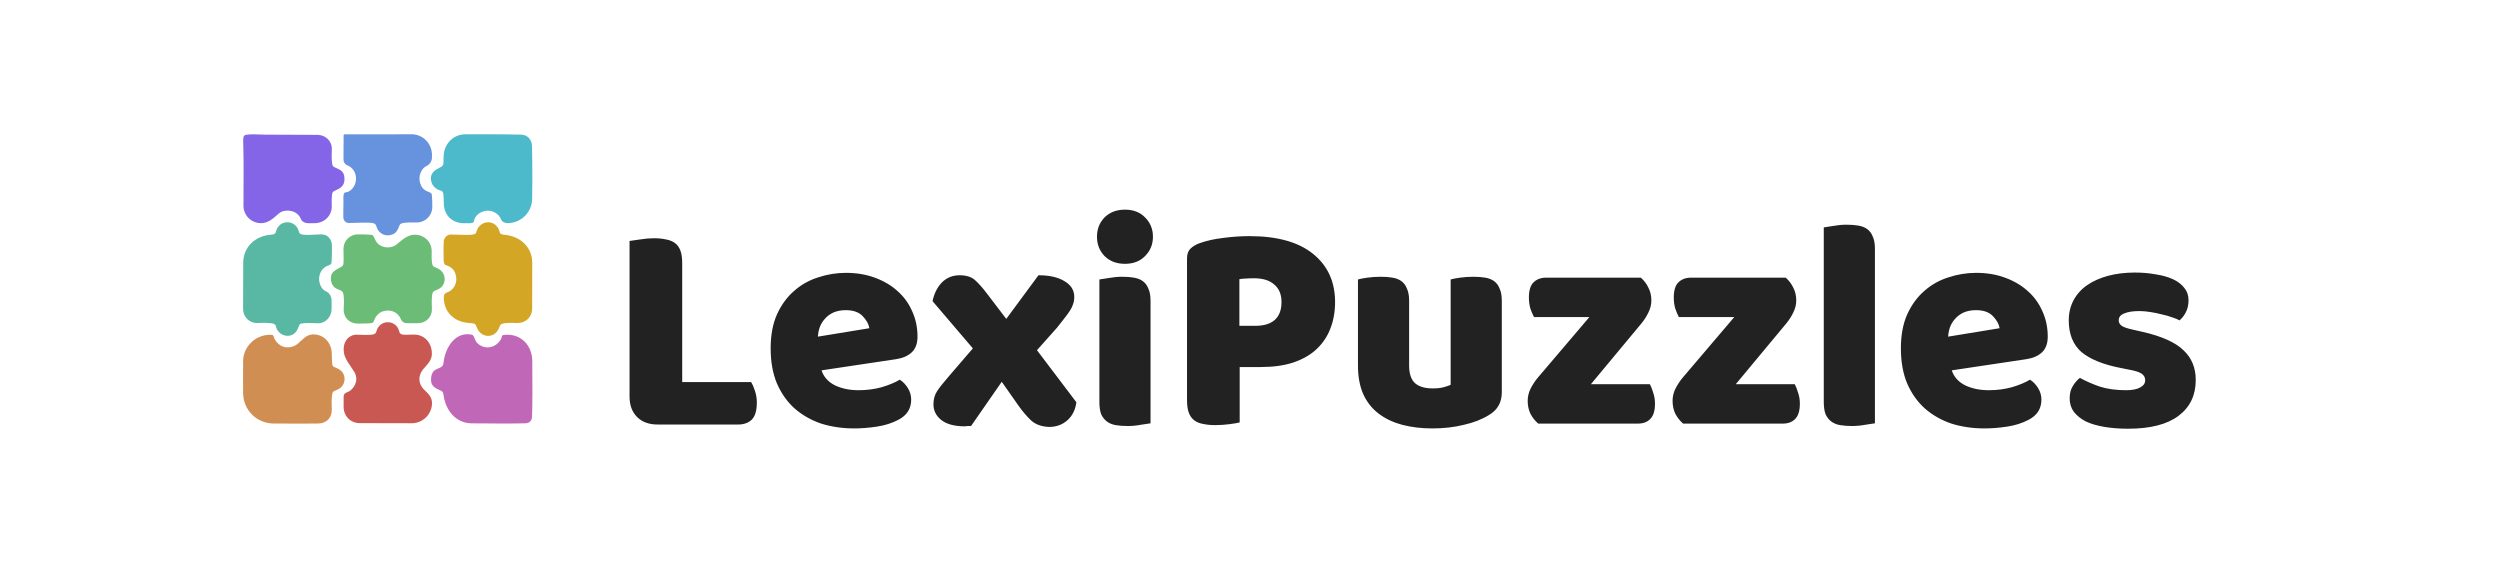
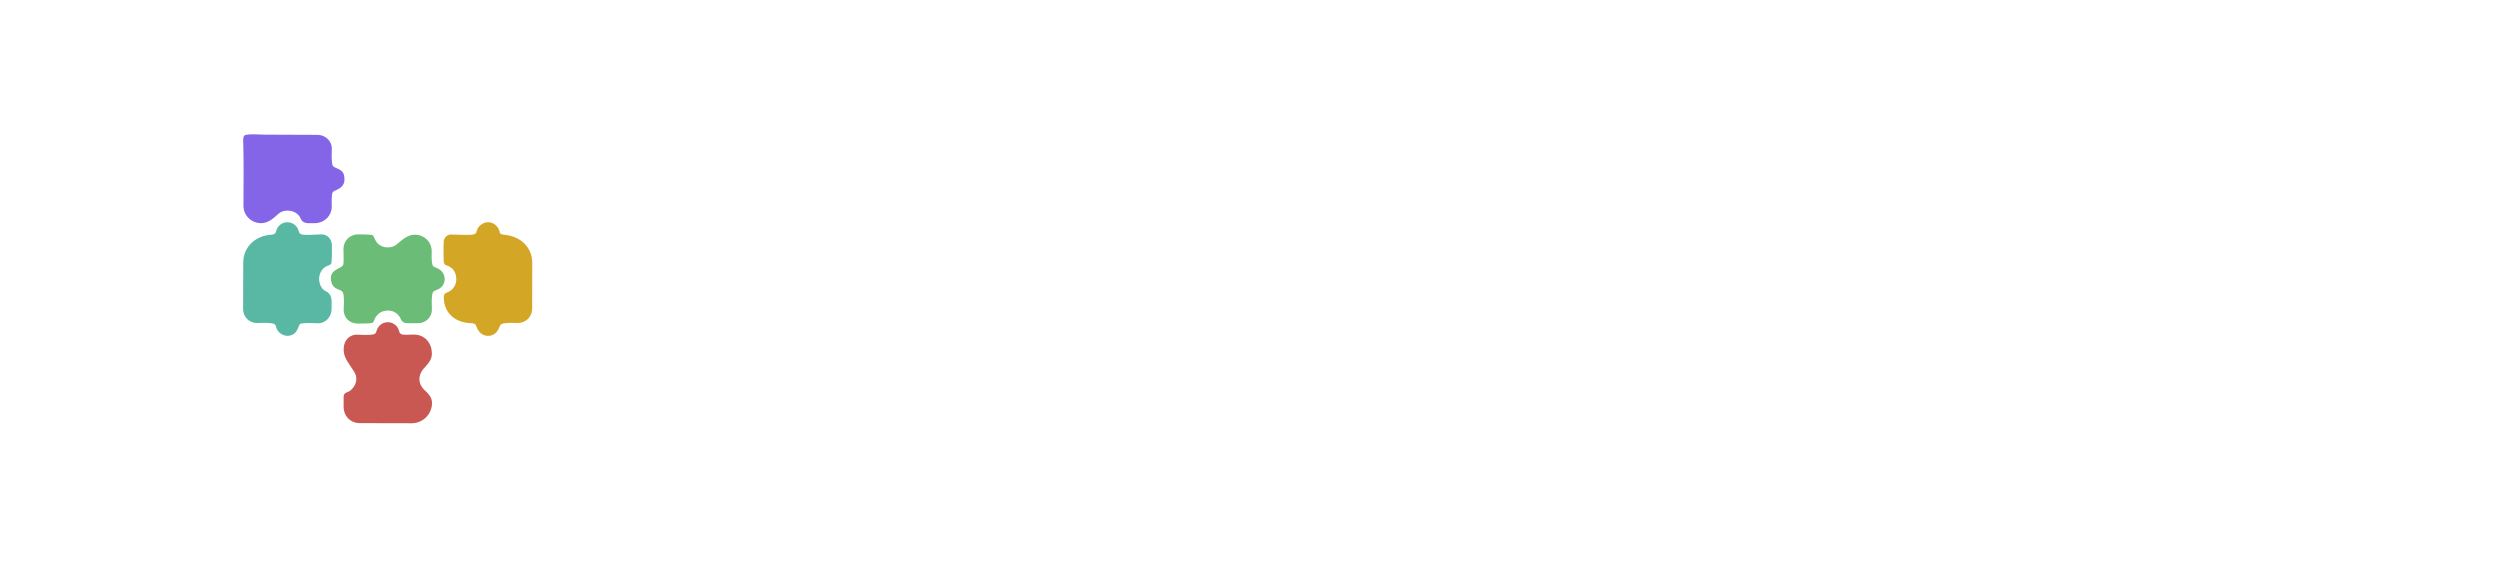
<svg xmlns="http://www.w3.org/2000/svg" width="1080" height="250" viewBox="0 0 1080 250" fill="none">
  <path fill-rule="evenodd" clip-rule="evenodd" d="M117.073 101.411C110.329 101.826 105.098 106.683 105.078 113.441L105.018 133.515C105.008 136.884 107.726 139.626 111.094 139.536V139.536C112.57 139.496 117.094 139.322 118.339 139.932C119.598 140.549 118.796 141.103 120.046 142.898C121.839 145.475 126.138 146.115 128.182 142.872C129.114 141.395 129.18 140.045 129.84 139.858C130.198 139.757 130.791 139.686 131.213 139.642C133.022 139.453 135.322 139.544 137.163 139.642V139.642C140.539 139.822 143.246 136.91 143.251 133.53L143.257 130.065C143.26 128.184 142.458 126.611 140.755 125.812C140.572 125.726 140.409 125.643 140.279 125.561C139.322 124.959 138.77 124.124 138.312 122.949C137.266 120.266 138.134 117.53 139.639 116.02C140.808 114.847 141.627 114.899 142.559 114.368C143.244 113.977 143.177 113.7 143.264 112.718C143.414 111.02 143.43 107.67 143.391 105.993V105.993C143.328 103.295 141.442 101.173 138.745 101.247C136.183 101.317 133.391 101.582 131.274 101.422C128.505 101.211 129.506 99.861 128.315 98.193C127.561 97.138 126.168 96.03 124.175 96.016C122.192 96.001 120.872 97.019 120.065 98.129C118.764 99.922 119.856 101.24 117.073 101.411V101.411Z" fill="#59B8A4" />
  <path fill-rule="evenodd" clip-rule="evenodd" d="M194.731 101.312C193.048 101.311 191.72 102.815 191.673 104.497C191.618 106.472 191.562 108.437 191.627 110.471C191.666 111.679 191.463 113.83 192.316 114.379C192.957 114.793 193.957 114.781 195.351 116.019C197.415 117.852 198.255 122.83 194.666 125.54C194.15 125.93 193.31 126.239 192.66 126.549C191.928 126.898 191.733 127.696 191.731 128.506V128.506C191.71 134.888 196.352 139.188 202.724 139.534C203.054 139.552 203.38 139.578 203.701 139.615C206.162 139.895 205.175 140.466 206.688 142.799C208.591 145.735 212.849 145.903 214.846 143.011C216.159 141.11 215.589 139.989 217.751 139.663C219.699 139.369 221.719 139.502 223.69 139.527V139.527C227.121 139.571 229.888 136.86 229.894 133.428L229.928 113.537C229.94 106.732 224.68 101.975 217.897 101.428V101.428C215.07 101.201 216.38 100.1 214.972 98.172C214.202 97.117 212.783 95.98 210.8 96.016C208.93 96.051 207.458 97.132 206.709 98.157C204.758 100.829 208.004 101.846 197.717 101.379C196.705 101.333 195.75 101.313 194.731 101.312V101.312Z" fill="#D3A626" />
-   <path fill-rule="evenodd" clip-rule="evenodd" d="M135.188 144.465C132.269 144.545 130.734 146.743 128.497 148.621C128.055 148.993 127.473 149.333 126.68 149.624C123.28 150.874 120.502 149.418 118.9 146.934C117.836 145.283 118.673 144.623 116.775 144.625V144.625C110.362 144.598 105.078 149.654 105.024 156.066C105.003 158.578 104.999 161.097 105 163.637C105.001 165.669 105.005 167.706 105.021 169.743C105.079 177.143 110.835 182.917 118.235 182.964C120.613 182.978 122.779 182.98 124.248 182.982C125.646 182.984 132.315 183.029 137.425 182.968C141.047 182.925 143.471 180.433 143.333 176.814V176.814C143.262 174.957 143.202 172.567 143.429 170.761C143.719 168.448 144.44 169.247 146.664 167.832C149.508 166.022 149.6 161.611 146.805 159.762C144.217 158.05 143.678 159.021 143.509 156.903C143.404 155.595 143.359 154.249 143.347 152.889C143.306 148.161 139.914 144.336 135.188 144.465V144.465Z" fill="#D18E52" />
-   <path fill-rule="evenodd" clip-rule="evenodd" d="M201.096 58.009C195.677 58.02 191.685 62.315 191.634 67.733C191.626 68.605 191.607 69.475 191.571 70.344C191.498 72.093 190.383 72.013 188.364 73.306C184.725 75.638 186.156 79.821 188.24 81.335C190.397 82.902 191.323 81.748 191.566 84.171C191.669 85.188 191.701 86.295 191.698 87.432C191.685 92.836 195.131 96.443 200.535 96.425V96.425C201.407 96.422 204.248 96.642 204.618 95.918C205.014 95.142 204.602 94.502 206.201 92.828C207.53 91.436 210.569 90.384 213.06 91.454C214.215 91.95 215.069 92.617 215.687 93.407C216.005 93.814 216.25 94.287 216.454 94.736C216.975 95.883 217.997 96.388 219.257 96.391V96.391C225.081 96.405 229.826 91.72 229.886 85.896L229.973 77.352C229.965 72.907 229.964 67.49 229.817 63.055V63.055C229.722 60.187 227.889 58.229 225.02 58.152C217.606 57.955 203.75 58.004 201.096 58.009V58.009Z" fill="#4DBACB" />
-   <path fill-rule="evenodd" clip-rule="evenodd" d="M203.887 144.593C196.935 143.06 192.289 149.829 191.569 156.911V156.911C191.234 160.206 186.343 157.903 186.211 163.823C186.163 165.974 187.109 167.032 188.434 167.795C190.75 169.129 191.317 168.545 191.613 170.69V170.69C192.53 177.35 196.957 182.802 203.68 182.877C211.991 182.97 222.264 183.033 226.996 182.857C228.728 182.792 229.774 181.74 229.847 180.008C230.052 175.129 230.014 164.425 229.946 155.989C229.892 149.299 225.225 144.257 218.545 144.625C218.236 144.642 217.99 144.66 217.825 144.678C215.964 144.884 217.783 145.605 215.103 148.217C212.42 150.832 208.625 150.549 206.306 148.336C205.727 147.784 205.478 147.276 205.133 146.424C204.873 145.782 204.497 144.727 203.887 144.593V144.593Z" fill="#C067B7" />
  <path fill-rule="evenodd" clip-rule="evenodd" d="M105.174 88.766C105.138 93.067 108.532 96.401 112.833 96.41V96.41C115.879 96.417 118.137 94.281 120.416 92.259C121.304 91.472 122.505 90.975 124.342 90.986C126.629 91 129.046 92.22 129.888 94.414V94.414C130.38 95.698 131.704 96.422 133.08 96.421L135.83 96.42C140.119 96.418 143.482 93.166 143.316 88.88C143.259 87.391 143.245 85.911 143.401 84.455C143.53 83.26 143.587 82.907 144.51 82.473C146.565 81.507 148.796 80.66 148.826 77.447C148.861 73.586 146.571 73.276 144.688 72.33C143.752 71.86 143.637 71.658 143.462 70.479C143.206 68.758 143.262 66.252 143.348 64.474V64.474C143.515 61.038 140.648 58.272 137.208 58.259L114.718 58.174C112.988 58.166 106.538 57.703 105.608 58.525C104.82 59.221 105.066 61.538 105.102 62.777C105.319 70.349 105.185 79.106 105.186 86.788C105.186 87.278 105.181 87.971 105.174 88.766Z" fill="#8465E8" />
  <path fill-rule="evenodd" clip-rule="evenodd" d="M154.542 101.256C151.088 101.281 148.358 104.101 148.374 107.554V107.554C148.384 109.573 148.516 111.643 148.391 113.65C148.285 115.366 147.117 115.288 145.138 116.551C143.866 117.364 142.807 118.402 142.953 120.637C143.075 122.506 143.903 123.878 145.17 124.588C146.898 125.556 148.125 125.168 148.439 127.578C148.679 129.427 148.574 131.646 148.481 133.526V133.526C148.303 137.151 150.916 139.771 154.546 139.788C156.962 139.799 159.401 139.739 160.576 139.563C161.82 139.375 161.248 137.946 162.992 136.093C163.744 135.293 164.489 134.722 165.857 134.377C168.418 133.733 171.033 134.519 172.472 136.623C172.809 137.115 173.043 137.56 173.311 138.121V138.121C173.808 139.16 174.758 139.61 175.91 139.612L180.591 139.617C183.929 139.62 186.674 136.957 186.584 133.62V133.62C186.531 131.644 186.426 129.555 186.665 127.622C186.955 125.281 187.736 125.886 189.852 124.64C192.873 122.861 192.781 118.343 189.924 116.459C187.626 114.944 186.949 115.79 186.637 113.487C186.433 111.985 186.431 110.41 186.486 108.817C186.631 104.621 183.372 101.39 179.174 101.389V101.389C176.055 101.387 173.719 103.66 171.299 105.626C170.909 105.943 170.465 106.212 169.95 106.424C167.784 107.311 164.698 106.954 162.993 104.987C162.167 104.033 161.953 103.208 161.345 102.058C161.028 101.46 160.608 101.443 159.776 101.385C158.256 101.28 156.406 101.242 154.542 101.256Z" fill="#6BBC77" />
-   <path fill-rule="evenodd" clip-rule="evenodd" d="M148.439 58.42L148.393 68.946C148.388 69.993 148.99 70.978 149.952 71.392V71.392C150.505 71.631 150.977 71.829 151.417 72.168C155.025 74.95 154.349 80.683 150.684 82.713C150.008 83.088 149.551 82.97 148.947 83.217C148.123 83.555 148.391 86.197 148.379 87.197C148.362 88.722 148.333 90.249 148.306 91.775C148.293 92.528 148.3 93.264 148.32 94.017V94.017C148.486 95.389 149.352 96.34 150.735 96.331C153.687 96.309 158.801 96.002 160.822 96.312C163.27 96.687 162.05 98.538 164.134 100.369C164.959 101.094 166.098 101.735 167.679 101.653C169.215 101.574 170.502 101.036 171.141 100.183C173.498 97.036 171.216 96.292 176.842 96.115C177.831 96.084 178.829 96.091 179.832 96.114C183.594 96.199 186.646 93.295 186.752 89.532V89.532C186.749 87.731 186.756 86.278 186.58 84.387C186.489 83.41 186.305 83.375 184.755 82.742C182.97 82.014 182.025 80.896 181.471 79.018C180.656 76.257 181.845 72.879 184.194 71.75V71.75C185.743 71.005 186.605 69.647 186.608 67.928L186.609 66.911C186.616 62.004 182.698 57.999 177.791 58C173.275 58.001 168.636 58.043 164.417 58.039L148.843 58.017C148.62 58.017 148.439 58.197 148.439 58.42V58.42Z" fill="#6792DE" />
  <path fill-rule="evenodd" clip-rule="evenodd" d="M154.451 144.586C150.937 144.423 148.495 147.148 148.472 150.666L148.468 151.2C148.444 154.804 151.287 157.683 153.128 160.782C153.635 161.636 153.935 162.619 153.92 163.731C153.894 165.627 153.047 166.997 152.14 167.961C151.036 169.137 150.613 169.157 149.395 169.701V169.701C148.791 169.971 148.456 170.646 148.454 171.307L148.442 175.636C148.431 179.762 151.344 182.771 155.471 182.792C161.79 182.826 171.078 182.836 177.864 182.84C182.69 182.842 186.614 178.93 186.636 174.104V174.104C186.647 171.661 185.112 170.101 183.321 168.438C183.192 168.319 183.062 168.186 182.932 168.039C182.049 167.039 181.207 165.695 181.187 163.822C181.168 162.027 182.001 160.476 182.815 159.488C182.831 159.469 182.847 159.45 182.863 159.431C184.683 157.347 186.536 155.673 186.567 152.906V152.906C186.621 148.062 183.344 144.365 178.503 144.535C176.939 144.591 175.503 144.636 174.534 144.592C171.969 144.475 172.839 142.978 171.644 141.307C169.628 138.489 165.435 138.528 163.477 141.27C161.517 144.017 164.537 145.052 154.451 144.586V144.586Z" fill="#C95853" />
-   <path d="M284.053 183.39C280.326 183.39 277.379 182.307 275.213 180.14C273.046 177.973 271.963 175.027 271.963 171.3V104.09C272.916 103.917 274.433 103.7 276.513 103.44C278.593 103.093 280.586 102.92 282.493 102.92C284.486 102.92 286.219 103.093 287.693 103.44C289.253 103.7 290.553 104.22 291.593 105C292.633 105.78 293.413 106.863 293.933 108.25C294.453 109.637 294.713 111.457 294.713 113.71V165.06H324.483C325.089 166.013 325.653 167.313 326.173 168.96C326.693 170.52 326.953 172.167 326.953 173.9C326.953 177.367 326.216 179.837 324.743 181.31C323.269 182.697 321.319 183.39 318.893 183.39H284.053ZM369.064 185.08C363.95 185.08 359.184 184.387 354.764 183C350.43 181.527 346.617 179.36 343.324 176.5C340.117 173.64 337.56 170.043 335.654 165.71C333.834 161.377 332.924 156.307 332.924 150.5C332.924 144.78 333.834 139.883 335.654 135.81C337.56 131.65 340.03 128.27 343.064 125.67C346.097 122.983 349.564 121.033 353.464 119.82C357.364 118.52 361.35 117.87 365.424 117.87C370.017 117.87 374.177 118.563 377.904 119.95C381.717 121.337 384.967 123.243 387.654 125.67C390.427 128.097 392.55 131 394.024 134.38C395.584 137.76 396.364 141.443 396.364 145.43C396.364 148.377 395.54 150.63 393.894 152.19C392.247 153.75 389.95 154.747 387.004 155.18L354.894 159.99C355.847 162.85 357.797 165.017 360.744 166.49C363.69 167.877 367.07 168.57 370.884 168.57C374.437 168.57 377.774 168.137 380.894 167.27C384.1 166.317 386.7 165.233 388.694 164.02C390.08 164.887 391.25 166.1 392.204 167.66C393.157 169.22 393.634 170.867 393.634 172.6C393.634 176.5 391.814 179.403 388.174 181.31C385.4 182.783 382.28 183.78 378.814 184.3C375.347 184.82 372.097 185.08 369.064 185.08ZM365.424 133.99C363.344 133.99 361.524 134.337 359.964 135.03C358.49 135.723 357.277 136.633 356.324 137.76C355.37 138.8 354.634 140.013 354.114 141.4C353.68 142.7 353.42 144.043 353.334 145.43L375.564 141.79C375.304 140.057 374.35 138.323 372.704 136.59C371.057 134.857 368.63 133.99 365.424 133.99ZM402.856 130.09C403.55 126.797 404.893 124.11 406.886 122.03C408.966 119.95 411.523 118.91 414.556 118.91C417.416 118.91 419.626 119.603 421.186 120.99C422.746 122.377 424.48 124.327 426.386 126.84L434.706 137.76L448.616 118.91C453.383 118.91 457.153 119.777 459.926 121.51C462.7 123.157 464.086 125.41 464.086 128.27C464.086 129.397 463.913 130.437 463.566 131.39C463.306 132.257 462.873 133.167 462.266 134.12C461.66 135.073 460.88 136.157 459.926 137.37C458.973 138.583 457.846 140.013 456.546 141.66L447.966 151.28L464.996 173.77C464.563 177.063 463.263 179.663 461.096 181.57C458.93 183.477 456.33 184.43 453.296 184.43C450.003 184.343 447.36 183.39 445.366 181.57C443.46 179.75 441.596 177.54 439.776 174.94L432.756 164.93L419.496 184.04C419.063 184.04 418.586 184.04 418.066 184.04C417.546 184.127 417.113 184.17 416.766 184.17C412.346 184.17 408.966 183.26 406.626 181.44C404.373 179.62 403.246 177.367 403.246 174.68C403.246 172.6 403.723 170.78 404.676 169.22C405.716 167.573 407.45 165.363 409.876 162.59L420.276 150.5L402.856 130.09ZM473.893 102.27C473.893 98.977 474.977 96.203 477.143 93.95C479.397 91.697 482.343 90.57 485.983 90.57C489.623 90.57 492.527 91.697 494.693 93.95C496.947 96.203 498.073 98.977 498.073 102.27C498.073 105.563 496.947 108.337 494.693 110.59C492.527 112.843 489.623 113.97 485.983 113.97C482.343 113.97 479.397 112.843 477.143 110.59C474.977 108.337 473.893 105.563 473.893 102.27ZM497.033 182.87C496.08 183.043 494.65 183.26 492.743 183.52C490.923 183.867 489.06 184.04 487.153 184.04C485.247 184.04 483.513 183.91 481.953 183.65C480.48 183.39 479.223 182.87 478.183 182.09C477.143 181.31 476.32 180.27 475.713 178.97C475.193 177.583 474.933 175.807 474.933 173.64V120.73C475.887 120.557 477.273 120.34 479.093 120.08C481 119.733 482.907 119.56 484.813 119.56C486.72 119.56 488.41 119.69 489.883 119.95C491.443 120.21 492.743 120.73 493.783 121.51C494.823 122.29 495.603 123.373 496.123 124.76C496.73 126.06 497.033 127.793 497.033 129.96V182.87ZM542.303 140.75C545.943 140.75 548.716 139.927 550.623 138.28C552.616 136.547 553.613 133.947 553.613 130.48C553.613 127.187 552.573 124.673 550.493 122.94C548.499 121.12 545.553 120.21 541.653 120.21C540.266 120.21 539.096 120.253 538.143 120.34C537.276 120.34 536.366 120.427 535.413 120.6V140.75H542.303ZM535.543 182.48C534.589 182.74 533.073 183 530.993 183.26C528.999 183.52 527.006 183.65 525.013 183.65C523.019 183.65 521.243 183.477 519.683 183.13C518.209 182.87 516.953 182.35 515.913 181.57C514.873 180.79 514.093 179.707 513.573 178.32C513.053 176.933 512.793 175.113 512.793 172.86V111.63C512.793 109.81 513.269 108.423 514.223 107.47C515.263 106.43 516.649 105.607 518.383 105C521.329 103.96 524.666 103.223 528.393 102.79C532.206 102.27 536.019 102.01 539.833 102.01C551.793 102.01 560.936 104.567 567.263 109.68C573.589 114.793 576.753 121.727 576.753 130.48C576.753 134.727 576.059 138.583 574.673 142.05C573.373 145.43 571.379 148.377 568.693 150.89C566.093 153.317 562.756 155.223 558.683 156.61C554.696 157.91 550.059 158.56 544.773 158.56H535.543V182.48ZM586.64 120.73C587.507 120.47 588.85 120.21 590.67 119.95C592.577 119.69 594.527 119.56 596.52 119.56C598.427 119.56 600.117 119.69 601.59 119.95C603.15 120.21 604.45 120.73 605.49 121.51C606.53 122.29 607.31 123.373 607.83 124.76C608.437 126.06 608.74 127.793 608.74 129.96V157.91C608.74 161.463 609.607 164.02 611.34 165.58C613.073 167.053 615.587 167.79 618.88 167.79C620.873 167.79 622.477 167.617 623.69 167.27C624.99 166.923 625.987 166.577 626.68 166.23V120.73C627.547 120.47 628.89 120.21 630.71 119.95C632.617 119.69 634.567 119.56 636.56 119.56C638.467 119.56 640.157 119.69 641.63 119.95C643.19 120.21 644.49 120.73 645.53 121.51C646.57 122.29 647.35 123.373 647.87 124.76C648.477 126.06 648.78 127.793 648.78 129.96V169.48C648.78 173.813 646.96 177.063 643.32 179.23C640.287 181.137 636.647 182.567 632.4 183.52C628.24 184.56 623.69 185.08 618.75 185.08C614.07 185.08 609.737 184.56 605.75 183.52C601.85 182.48 598.47 180.877 595.61 178.71C592.75 176.543 590.54 173.77 588.98 170.39C587.42 166.923 586.64 162.763 586.64 157.91V120.73ZM664.514 183C663.127 181.787 662.001 180.357 661.134 178.71C660.354 177.063 659.964 175.2 659.964 173.12C659.964 171.387 660.354 169.697 661.134 168.05C662.001 166.317 663.041 164.713 664.254 163.24L686.614 136.98H662.694C662.174 136.027 661.654 134.813 661.134 133.34C660.701 131.867 660.484 130.263 660.484 128.53C660.484 125.497 661.134 123.33 662.434 122.03C663.821 120.643 665.641 119.95 667.894 119.95H708.844C710.231 121.163 711.314 122.593 712.094 124.24C712.961 125.887 713.394 127.75 713.394 129.83C713.394 131.563 712.961 133.297 712.094 135.03C711.314 136.677 710.317 138.237 709.104 139.71L687.264 165.97H712.744C713.264 166.923 713.741 168.137 714.174 169.61C714.694 171.083 714.954 172.687 714.954 174.42C714.954 177.453 714.261 179.663 712.874 181.05C711.574 182.35 709.797 183 707.544 183H664.514ZM727.102 183C725.715 181.787 724.589 180.357 723.722 178.71C722.942 177.063 722.552 175.2 722.552 173.12C722.552 171.387 722.942 169.697 723.722 168.05C724.589 166.317 725.629 164.713 726.842 163.24L749.202 136.98H725.282C724.762 136.027 724.242 134.813 723.722 133.34C723.289 131.867 723.072 130.263 723.072 128.53C723.072 125.497 723.722 123.33 725.022 122.03C726.409 120.643 728.229 119.95 730.482 119.95H771.432C772.819 121.163 773.902 122.593 774.682 124.24C775.549 125.887 775.982 127.75 775.982 129.83C775.982 131.563 775.549 133.297 774.682 135.03C773.902 136.677 772.905 138.237 771.692 139.71L749.852 165.97H775.332C775.852 166.923 776.329 168.137 776.762 169.61C777.282 171.083 777.542 172.687 777.542 174.42C777.542 177.453 776.849 179.663 775.462 181.05C774.162 182.35 772.385 183 770.132 183H727.102ZM809.97 182.87C809.016 183.043 807.586 183.26 805.68 183.52C803.86 183.867 801.996 184.04 800.09 184.04C798.183 184.04 796.45 183.91 794.89 183.65C793.416 183.39 792.16 182.87 791.12 182.09C790.08 181.31 789.256 180.27 788.65 178.97C788.13 177.583 787.87 175.807 787.87 173.64V98.24C788.823 98.067 790.21 97.85 792.03 97.59C793.936 97.243 795.843 97.07 797.75 97.07C799.656 97.07 801.346 97.2 802.82 97.46C804.38 97.72 805.68 98.24 806.72 99.02C807.76 99.8 808.54 100.883 809.06 102.27C809.666 103.57 809.97 105.303 809.97 107.47V182.87ZM857.325 185.08C852.212 185.08 847.445 184.387 843.025 183C838.692 181.527 834.879 179.36 831.585 176.5C828.379 173.64 825.822 170.043 823.915 165.71C822.095 161.377 821.185 156.307 821.185 150.5C821.185 144.78 822.095 139.883 823.915 135.81C825.822 131.65 828.292 128.27 831.325 125.67C834.359 122.983 837.825 121.033 841.725 119.82C845.625 118.52 849.612 117.87 853.685 117.87C858.279 117.87 862.439 118.563 866.165 119.95C869.979 121.337 873.229 123.243 875.915 125.67C878.689 128.097 880.812 131 882.285 134.38C883.845 137.76 884.625 141.443 884.625 145.43C884.625 148.377 883.802 150.63 882.155 152.19C880.509 153.75 878.212 154.747 875.265 155.18L843.155 159.99C844.109 162.85 846.059 165.017 849.005 166.49C851.952 167.877 855.332 168.57 859.145 168.57C862.699 168.57 866.035 168.137 869.155 167.27C872.362 166.317 874.962 165.233 876.955 164.02C878.342 164.887 879.512 166.1 880.465 167.66C881.419 169.22 881.895 170.867 881.895 172.6C881.895 176.5 880.075 179.403 876.435 181.31C873.662 182.783 870.542 183.78 867.075 184.3C863.609 184.82 860.359 185.08 857.325 185.08ZM853.685 133.99C851.605 133.99 849.785 134.337 848.225 135.03C846.752 135.723 845.539 136.633 844.585 137.76C843.632 138.8 842.895 140.013 842.375 141.4C841.942 142.7 841.682 144.043 841.595 145.43L863.825 141.79C863.565 140.057 862.612 138.323 860.965 136.59C859.319 134.857 856.892 133.99 853.685 133.99ZM948.563 164.15C948.563 170.737 946.093 175.893 941.153 179.62C936.213 183.347 928.933 185.21 919.313 185.21C915.673 185.21 912.293 184.95 909.173 184.43C906.053 183.91 903.366 183.13 901.113 182.09C898.946 180.963 897.213 179.577 895.913 177.93C894.7 176.283 894.093 174.333 894.093 172.08C894.093 170 894.526 168.267 895.393 166.88C896.26 165.407 897.3 164.193 898.513 163.24C901.026 164.627 903.886 165.883 907.093 167.01C910.386 168.05 914.156 168.57 918.403 168.57C921.09 168.57 923.126 168.18 924.513 167.4C925.986 166.62 926.723 165.58 926.723 164.28C926.723 163.067 926.203 162.113 925.163 161.42C924.123 160.727 922.39 160.163 919.963 159.73L916.063 158.95C908.523 157.477 902.89 155.18 899.163 152.06C895.523 148.853 893.703 144.303 893.703 138.41C893.703 135.203 894.396 132.3 895.783 129.7C897.17 127.1 899.12 124.933 901.633 123.2C904.146 121.467 907.136 120.123 910.603 119.17C914.156 118.217 918.056 117.74 922.303 117.74C925.51 117.74 928.5 118 931.273 118.52C934.133 118.953 936.603 119.647 938.683 120.6C940.763 121.553 942.41 122.81 943.623 124.37C944.836 125.843 945.443 127.62 945.443 129.7C945.443 131.693 945.053 133.427 944.273 134.9C943.58 136.287 942.67 137.457 941.543 138.41C940.85 137.977 939.81 137.543 938.423 137.11C937.036 136.59 935.52 136.157 933.873 135.81C932.226 135.377 930.536 135.03 928.803 134.77C927.156 134.51 925.64 134.38 924.253 134.38C921.393 134.38 919.183 134.727 917.623 135.42C916.063 136.027 915.283 137.023 915.283 138.41C915.283 139.363 915.716 140.143 916.583 140.75C917.45 141.357 919.096 141.92 921.523 142.44L925.553 143.35C933.873 145.257 939.766 147.9 943.233 151.28C946.786 154.573 948.563 158.863 948.563 164.15Z" fill="#222222" />
</svg>